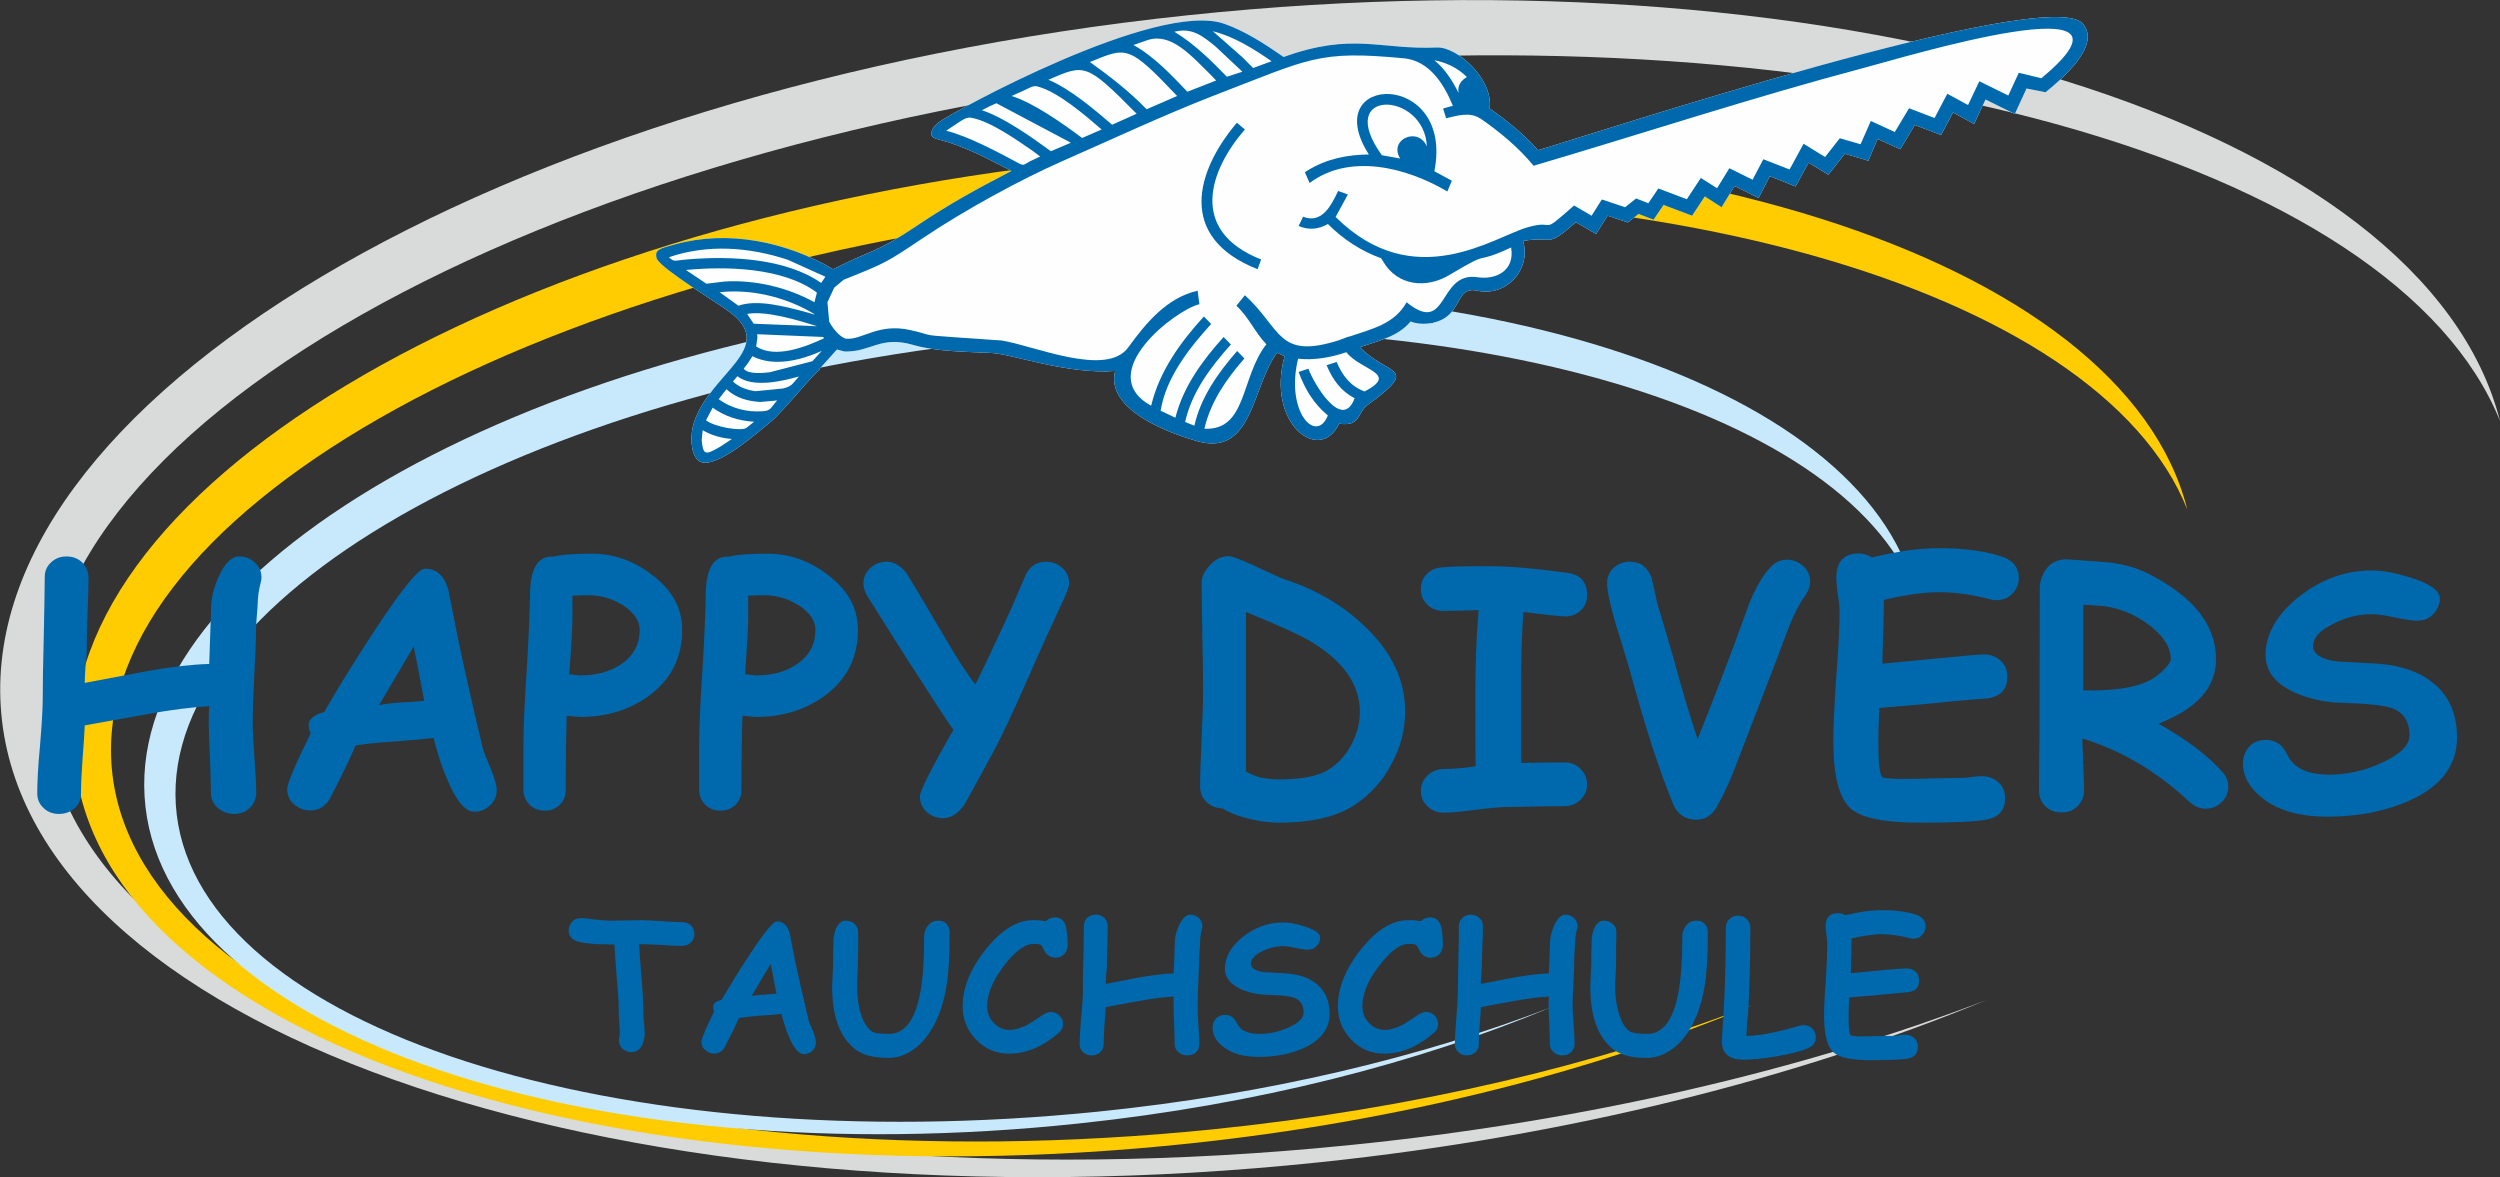
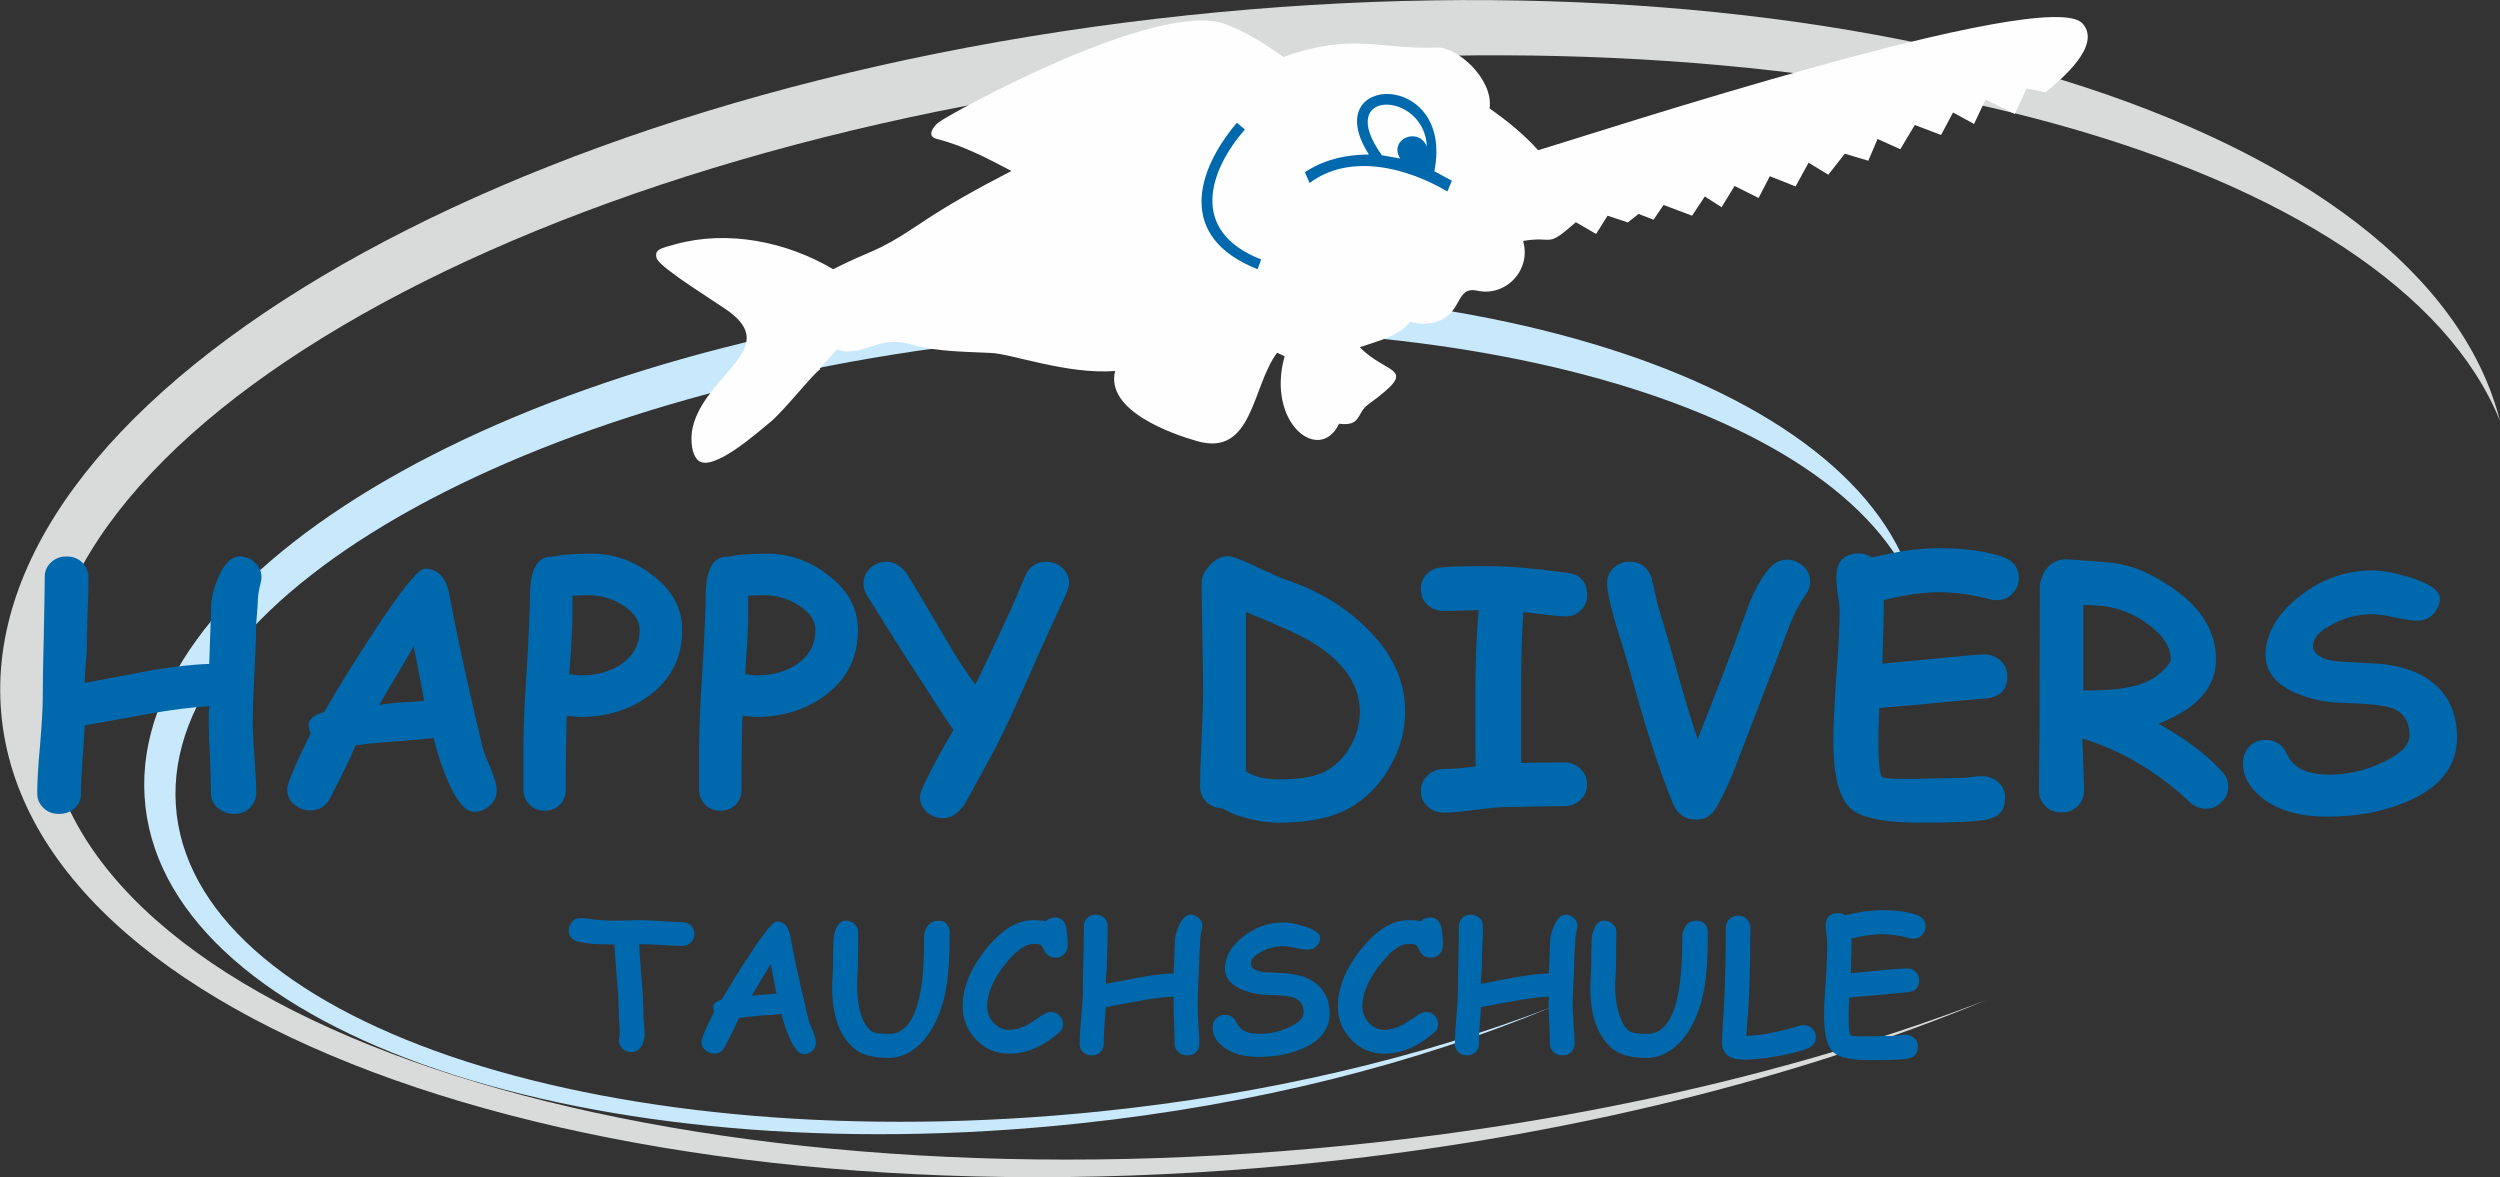
<svg xmlns="http://www.w3.org/2000/svg" height="4710" viewBox="0 0 10001 4710" width="10001">
  <rect x="0" y="0" width="10001" height="4710" fill="#333333" stroke="none" />
  <g fill="none" fill-rule="evenodd">
    <path d="m4752 61c2661-281 4948 440 5249 1623-419-1039-2607-1660-5138-1406-2728 274-4823 1459-4678 2648 145 1188 2475 1930 5203 1656 954-95 1830-302 2560-582-754 312-1667 544-2664 649-2766 291-5129-500-5276-1766-147-1267 1977-2531 4744-2822z" fill="#d9dada" />
-     <path d="m4312 648c2250-240 4183 377 4438 1390-355-890-2204-1421-4344-1204-2307 235-4078 1249-3956 2266 123 1017 2093 1652 4400 1418 806-82 1547-259 2164-499-637 267-1410 466-2252 555-2339 250-4337-427-4461-1511s1672-2165 4011-2415z" fill="#fecc00" />
    <path d="m3942 1204c1885-201 3506 316 3719 1165-297-746-1847-1191-3640-1009-1933 197-3417 1047-3314 1899s1753 1384 3686 1188c676-69 1296-218 1813-418-534 224-1181 390-1887 465-1959 209-3633-358-3737-1266s1400-1814 3360-2024z" fill="#c8e8fb" />
    <path d="m5472 1619c-45 33-26 88-115 76-79 164-293-3-218-270l-30-14c-101 134-96 417-319 354-102-29-369-122-329-281-190 15-416-69-495-72-97-5-219-5-312-32-133-39-169 29-276 26l-30-8-69 77 1 4c-20 7-143 164-198 209-45 36-237 210-292 151-29-31-29-103-14-148 64-200 339-299 140-445-44-33-266-168-287-209h-1c-13-40 14-43 74-60 211-58 445-10 631 100 148-76 173-65 332-172 129-87 242-149 381-221-95-50-193-102-298-128-43-11-15-49 6-66 55-41 871-489 1143-395 86 30 164 82 238 133 277-100 385-28 614-38 79-3 226 125 210 244 70 49 137 103 194 167 213-63 2039-663 2178-507 79 88-88 226-148 275l-76-15-47 102-117-58-46 98-84-46-48 90-105-40-58 97-91-41-37 87-94-28-66 84-79-48-52 95-103-41-45 87-96-48-52 85-67-43-51 77-114-43-40 59-60-23-43 34-81-27-46 73-81-47c-123 108-83 53-211 75 34 117-70 224-183 199-93-20-55 101-177 128v1c-30 4-61 6-90-6-50 61-131 78-203 103 109 115 247 74 32 230z" fill="#fefefe" />
    <g fill="#0069ae">
      <path d="m4980 518c-141 162-227 405 65 520l-14 39c-325-128-246-394-83-586z" />
      <path d="m5231 682c76-47 158-63 245-64-208-326 343-341 262 67l70 38-18 43c-164-97-391-154-551-34l-19-43zm477-96c-34-81-154-29-107 48l-73-13c-194-270 171-258 180-35z" />
-       <path d="m5195 904 18-37c75 30 113-46 140-103l39 14-49 90c315 312 634 79 769 41 120-34 42 39 185-87l70 41 41-65 93 31 44-35 49 19 40-59 114 43 56-85 65 41 49-80 93 46 43-82 105 41 56-103 86 53 59-75 83 24 41-93 96 44 57-95 102 39 51-97 83 45 45-95 116 57 42-91 90 22c479-397-555-82-708-42-445 118-883 262-1323 392-61-74-135-135-214-190v1c-40-28-94-11-136-1l-12-39 39-11c-36-88-95-181-197-190-344-32-371 0-766 152-202 79-400 172-598 259-173 76-396 199-557 307-151 101-149 100-319 168l-38 32-27 58 7 77c10 22 44 66 69 69 63 5 127-63 254-35 91 20 43 20 164 28l203 14c128 20 420 149 507 27 70-97 155-199 277-226l7 54c-94 21-427 277-193 406 33-138 117-254 211-357l29 30c-87 96-181 214-202 347l59 28c31-124 109-230 193-323l29 30c-80 89-157 191-183 310l37 15c25-114 96-213 171-299l29 30c-72 82-135 173-160 281 171 8 144-205 248-338-45-46-70-108-120-154l34-42c147 133 129 259 376 180l40-15v1c91-31 182-50 231-138 168 137 124-125 284-100 73 11 150-26 134-119-163 75-65 1-247 110-90 54-206 46-265-54h1c-4-4-7-9-9-13-81-29-153-77-213-137-38 22-77 25-117 8zm673-596c-35-35-81-58-130-67 42 34 73 83 97 131-6-29 10-50 33-64zm-2827 1300c-50-3-97-16-135-51l-31 40c51 37 114 53 177 48 32-2 30-13 57-43zm1825-1419c-54-45-97-80-168-62 79 48 146 114 210 180l62-20zm103 39 44 44 74-27c-71-49-150-99-235-120zm-119 78c-85-84-164-176-258-146l-58 20c82 45 152 120 216 187l115-45zm622 1313c-45 33-26 88-115 76-79 164-293-3-218-270l-30-14c-101 134-96 417-319 354-102-29-369-122-329-281-190 15-416-69-495-72-97-5-219-5-312-32-133-39-169 29-276 26l-30-8-69 77 1 4c-20 7-143 164-198 209-45 36-237 210-292 151-29-31-29-103-14-148 64-200 339-299 140-445-44-33-266-168-287-209h-1c-13-40 14-43 74-60 211-58 445-10 631 100 148-76 173-65 332-172 129-87 242-149 381-221-95-50-193-102-298-128-43-11-15-49 6-66 55-41 871-489 1143-395 86 30 164 82 238 133 277-100 385-28 614-38 79-3 226 125 210 244 70 49 137 103 194 167 213-63 2039-663 2178-507 79 88-88 226-148 275l-76-15-47 102-117-58-46 98-84-46-48 90-105-40-58 97-91-41-37 87-94-28-66 84-79-48-52 95-103-41-45 87-96-48-52 85-67-43-51 77-114-43-40 59-60-23-43 34-81-27-46 73-81-47c-123 108-83 53-211 75 34 117-70 224-183 199-93-20-55 101-177 128v1c-30 4-61 6-90-6-50 61-131 78-203 103 109 115 247 74 32 230zm-763-1235c-197-208-202-195-349-136 82 59 157 117 227 189zm-515-65c86 36 183 118 255 180l98-44c-203-205-207-199-353-136zm-43 27c-18-5-31 5-53 15l-51 23c89 28 206 111 282 168l78-34c-65-56-173-150-256-172zm-192 79-31 16c87 28 201 109 276 164l80-34-298-158zm170 177c-64-44-169-118-244-131-19-3-33 8-49 18l-51 34c85 20 214 89 294 132 18 9 19 2 42-10l40-19zm-1303 1076-2 3c33 27 144 46 163 30l30-24c-60-3-117-21-166-56zm196-113 111-11c37-10 34-16 63-48-67 19-185 47-246-1l-18 21c25 24 57 34 90 39zm58-76 170-44 37-41c-83 37-191 65-277 21l-16 25-19 25c19 24 80 17 105 14zm-50-139-5 36c77 50 199 1 272-33l-5-5-263-11zm238-45c-70-23-209-64-279-49l26 39zm-49-58 38 11v-2c-111-67-250-101-378-87l75 54c76-27 189 4 265 24zm-412 514c6 60 14 61 74 26l47-31c-41-3-81-14-117-35zm459-592c-136-100-364-104-522-89l82 55 74-9c122-7 251 24 358 83l10-38zm-115-130c-155-51-320-63-475-10 23 21 17 13 83 8 165-13 385-4 526 95l17-25zm2268 554c-56-29-88-75-112-132l40-13c23 54 55 97 112 118 140-73-16-84-73-157-62 21-129 33-193 26-52 211 72 344 119 227-57-47-92-106-117-174l39-13c24 64 136 251 185 118z" />
      <path d="m7654 3755c-5 0-9-1-15-2-38-10-75-16-111-16-17 0-36 2-56 5-20 2-42 7-65 12 0 31-1 78-3 139 13-1 59-5 138-13 45-4 73-6 85-6 14 0 26 4 36 13s14 20 14 35c0 28-14 44-44 47-19 2-47 4-84 8-34 3-84 8-151 13-2 30-3 54-3 73 0 46 3 72 8 78 3 3 18 5 45 5 14 0 36-1 66-1 29-1 51-1 66-1 4 0 11-1 20-3 10-1 16-2 21-2 13 0 25 4 35 12 11 9 16 21 16 37 0 26-13 42-41 47-23 4-72 6-146 6-77 0-127-10-150-31-25-22-38-72-38-147 0-32 2-79 7-142 4-63 6-111 6-142 0-8-1-20-3-36s-4-28-4-37c0-36 17-53 50-53 10 0 20 3 28 8 27-6 53-11 78-15 25-3 48-5 69-5 60 0 107 7 142 20 22 9 33 24 33 45 0 12-4 23-13 33-9 11-21 16-36 16zm-421 438c-27 12-70 23-128 33-53 9-97 13-131 13-58 0-86-25-86-75 0 3 2-34 7-112 6-102 9-216 9-341 0-13 4-24 14-34 9-9 21-14 35-14s26 5 35 14c9 10 14 21 14 34 0 126-3 241-9 346-3 19-5 48-7 87 56-1 127-15 214-41 6-2 11-2 16-2 15 0 26 5 36 16 8 9 12 20 12 32 0 20-10 35-31 44zm-492-47c-17 23-38 42-62 58-30 19-60 28-91 28-60 0-104-11-134-34-61-48-92-131-92-249 0-11 1-28 2-50 1-23 2-39 2-51v-40c1-18 1-31 1-40 0-19 3-36 10-53 9-21 22-32 39-32 13 0 24 4 34 12 11 9 16 20 16 34 0 13 0 33-1 59v60c0 11-1 28-2 50s-2 39-2 50c0 36 5 69 13 99 10 37 24 63 43 77 10 8 34 12 71 12 62 1 104-52 125-158 11-56 17-133 17-233 0-13 4-26 12-38 10-16 25-24 45-24 16 0 28 6 36 17 6 9 9 19 9 29 0 93-4 165-13 217-13 80-39 147-78 200zm-432-430c-5 17-7 32-7 45 0 6-1 16-2 30s-2 24-2 31c0 22-1 56-3 100-3 44-4 77-4 99 0 18 2 43 4 78 3 34 4 59 4 77 0 13-5 24-14 33s-20 13-34 13-26-4-36-13-15-20-15-32c0-17-1-43-2-78-2-34-3-60-3-77 0-13 1-25 1-35-37 1-82 7-137 17-45 8-90 16-135 25 0 15-2 40-5 75-2 30-3 55-3 75 0 12-5 22-14 31-9 8-21 12-34 12-14 0-25-4-34-13s-14-19-14-32c0-23 2-58 6-104s6-81 6-104c0-29 1-73 2-132 2-59 2-104 2-133 0-12 5-23 14-32s21-13 34-13c14 0 25 5 34 13 10 9 14 20 14 33 0 18 0 45-2 81-1 36-2 62-2 80 0 6-1 17-2 34-2 15-2 27-2 36l135-26c53-9 99-15 137-16 1-16 3-59 5-128 0-18 6-39 16-63 13-29 28-44 45-44 12 0 23 4 33 12 10 9 16 21 16 34 0 4-1 7-2 11zm-586 115c-21 0-37-11-47-33-5-11-9-17-14-19-4-2-13-3-28-3-30 0-64 23-102 69-55 65-82 125-82 181 0 26 9 48 26 66s38 28 62 28c23 0 46-7 70-19 9-4 27-16 54-34 18-13 32-19 42-19 14 0 26 5 36 16 9 9 13 21 13 33 0 14-6 26-18 36-65 55-130 82-197 82-53 0-98-19-134-58-35-37-52-81-52-131 0-78 34-159 103-241 58-69 118-104 179-104 10 0 20 0 28 1s16 2 22 3c10-10 23-15 37-15 24 0 39 14 45 41 4 20 6 43 6 69 0 12-4 23-10 32-9 13-22 19-39 19zm-688 397c-60 0-107-13-141-40-29-22-43-47-43-76 0-15 4-27 13-37s21-15 37-15c21 0 37 11 47 33 13 29 43 43 91 43 40 0 79-9 117-26 39-18 59-38 59-60 0-29-13-49-37-58-17-7-52-11-105-12-40-1-77-9-109-23-43-20-65-48-64-84 1-46 25-88 73-126 49-38 102-57 160-57 23 0 51 5 85 16 42 13 63 28 63 45 0 12-4 23-13 32-9 11-21 16-36 16-11 0-28-2-50-7s-38-7-50-7c-30 0-59 8-86 22-28 15-42 30-42 48 0 8 4 16 13 22 8 5 21 9 38 12 30 1 60 3 90 5 52 4 94 18 124 44 33 28 50 67 50 117 0 60-35 106-104 138-52 23-112 35-180 35zm-227-512c-4 17-7 32-7 45 0 6 0 16-1 30-2 14-2 24-2 31 0 22-2 56-4 100s-3 77-3 99c0 18 1 43 3 78 3 34 4 59 4 77 0 13-4 24-13 33-10 9-21 13-35 13s-26-4-36-13-15-20-15-32c0-17 0-43-2-78-2-34-2-60-2-77v-35c-37 1-82 7-136 17-45 8-91 16-136 25 0 15-2 40-5 75-2 30-3 55-3 75 0 12-5 22-14 31-9 8-20 12-34 12-13 0-25-4-34-13s-14-19-14-32c0-23 2-58 6-104s7-81 7-104c0-29 0-73 2-132 1-59 2-104 2-133 0-12 4-23 13-32 10-9 21-13 35-13 13 0 25 5 34 13 9 9 13 20 13 33 0 18 0 45-1 81-2 36-2 62-2 80 0 6-1 17-3 34-1 15-2 27-2 36l136-26c53-9 98-15 136-16 1-16 3-59 5-128 0-18 6-39 16-63 14-29 29-44 45-44 13 0 24 4 33 12 11 9 16 21 16 34 0 4-1 7-2 11zm-586 115c-21 0-37-11-47-33-4-11-9-17-14-19-3-2-13-3-28-3-29 0-63 23-102 69-54 65-82 125-82 181 0 26 9 48 26 66s38 28 62 28c23 0 47-7 71-19 8-4 26-16 53-34 19-13 32-19 42-19 14 0 26 5 36 16 9 9 14 21 14 33 0 14-7 26-19 36-64 55-130 82-197 82-53 0-98-19-134-58-35-37-52-81-52-131 0-78 34-159 103-241 59-69 118-104 179-104 11 0 20 0 28 1 9 1 16 2 22 3 11-10 23-15 38-15 24 0 38 14 44 41 4 20 6 43 6 69 0 12-3 23-10 32-9 13-22 19-39 19zm-514 315c-17 23-37 42-62 58-29 19-60 28-91 28-60 0-104-11-133-34-62-48-93-131-93-249 0-11 1-28 2-50 1-23 2-39 2-51v-40c1-18 1-31 1-40 0-19 4-36 10-53 10-21 22-32 39-32 13 0 24 4 34 12 11 9 16 20 16 34v59c-1 27-1 47-1 60 0 11 0 28-2 50-1 22-1 39-1 50 0 36 4 69 12 99 10 37 25 63 44 77 9 8 33 12 70 12 62 1 104-52 125-158 12-56 17-133 17-233 0-13 4-26 12-38 11-16 26-24 45-24 16 0 28 6 36 17 6 9 9 19 9 29 0 93-4 165-13 217-13 80-39 147-78 200zm-625-290c-19 31-44 74-76 128 11-2 27-4 49-5 27-2 43-3 50-4-6-31-13-71-23-119zm131 361c-18-1-37-22-56-65-12-28-23-60-32-96-17 2-46 5-85 7-37 3-66 6-85 10-11 25-30 64-57 116-10 17-24 26-43 26-13 0-24-5-34-14-11-8-16-20-16-33 0-12 17-53 51-122-3-7-4-14-4-21 1-11 13-20 34-26 34-58 71-118 112-180 58-89 95-133 108-133 26 0 43 16 52 47 5 25 12 63 22 113 15 68 32 145 53 232 1 7 7 22 18 46 8 21 12 36 12 46 0 14-5 25-15 34s-22 14-35 13zm-486-433c-18 0-46-1-85-4-38-2-66-3-86-3 1 27 4 74 10 143 5 60 7 108 7 143 0 9 1 20 3 36 1 16 2 28 2 36 0 17-4 33-11 47-10 18-24 27-41 27-13 0-25-4-35-12-11-9-16-21-16-35 0-3 0-8 2-14 1-7 1-12 1-16 0-11 0-27-2-49s-2-38-2-49c0-32-3-74-8-128-5-62-8-104-9-128h-19c-52 0-94-3-125-11-26-6-39-22-39-46 0-12 5-23 13-33 10-11 23-16 39-15 8 0 27 2 56 6 23 2 42 4 56 4 15 0 36 0 64-1 29 0 50-1 65-1 18 0 44 2 80 4s63 4 80 4c15 0 26 4 36 13 9 10 14 21 14 34 0 14-5 25-14 34-10 10-21 14-36 14z" />
      <path d="m1043 2330c-8 31-12 59-12 82 0 12-2 30-4 56-2 25-3 44-3 56 0 41-3 102-7 182-4 81-6 142-6 183 0 31 2 78 7 141 4 62 7 110 7 141 0 24-9 44-25 60-17 17-38 25-63 25s-47-8-66-24c-18-16-27-36-27-59 0-31-2-79-4-141-3-63-5-110-5-141 0-25 1-47 2-66-68 4-151 14-250 32-83 15-165 30-248 45-1 28-4 73-9 137-4 56-6 102-6 138 0 22-9 41-25 56-17 15-38 23-63 23s-46-8-62-24c-17-16-25-35-25-59 0-42 3-105 11-189 7-85 11-148 11-190 0-54 1-135 4-243 2-108 4-189 4-243 0-23 8-42 25-58s37-24 62-24 46 8 63 24c16 17 25 37 25 60 0 33-1 82-4 148-2 65-3 114-3 147 0 11-2 31-5 62-2 28-3 50-3 65l248-47c96-17 180-27 250-29 1-29 4-108 8-235 1-33 11-71 30-115 24-53 52-80 82-80 23 0 43 7 61 23 19 16 28 37 28 61 0 7-1 13-3 20zm852 917c-33-1-68-41-102-120-23-51-42-109-59-175-32 4-83 9-156 14-68 5-119 10-156 16-19 48-54 119-103 214-19 31-45 46-78 46-24 0-45-8-64-24s-28-36-28-62c0-21 31-96 94-222-6-14-9-26-8-38 2-20 22-36 62-48 61-106 129-215 204-329 107-163 174-244 198-244 48 0 79 29 95 86 9 46 22 115 41 207 26 123 58 265 96 424 3 12 14 41 33 85 15 37 23 65 23 83 0 26-9 46-28 63s-40 25-64 24zm-240-661c-34 57-80 136-139 235 20-5 50-8 91-11 48-2 78-5 90-7-10-55-24-128-42-217zm666 282c-7 0-25-2-54-5-2 61-4 159-4 297 0 23-7 42-23 59-16 16-37 24-61 24s-45-8-61-24c-16-17-24-36-24-59v-180c0-67 4-165 13-296 8-133 12-232 13-297 0-112 31-165 94-160 14-4 34-7 60-9s57-3 94-3c85 0 164 27 237 82 83 61 124 135 124 223 0 110-44 197-131 262-77 57-170 86-277 86zm32-487c-13 0-26 0-36 1-10 0-19 0-27 1v91c-1 48-5 122-13 223 22 3 37 5 44 5 67 0 123-16 167-47 48-34 71-79 71-135 0-37-22-69-66-98-43-27-89-41-140-41zm671 487c-7 0-25-2-54-5-2 61-4 159-4 297 0 23-7 42-23 59-16 16-37 24-61 24s-45-8-61-24c-16-17-24-36-24-59v-180c0-67 4-165 13-296 8-133 12-232 13-297 0-112 31-165 94-160 14-4 34-7 60-9s57-3 94-3c85 0 164 27 237 82 83 61 124 135 124 223 0 110-44 197-131 262-77 57-170 86-277 86zm32-487c-13 0-26 0-36 1-10 0-19 0-27 1v91c-1 48-5 122-12 223 22 3 36 5 43 5 67 0 123-16 167-47 48-34 71-79 71-135 0-37-22-69-66-98-43-27-89-41-140-41zm1183 51c-21 45-66 143-132 293-55 125-101 224-140 295-67 124-103 189-108 197-25 37-54 56-87 56-24 0-45-8-63-23-20-18-29-39-29-64 0-21 44-110 134-266-33-47-80-120-142-217-47-71-115-179-205-323-8-15-13-30-13-46 0-25 10-46 29-63 18-16 40-24 64-24 28 0 54 15 77 43l48 78c3 5 40 68 111 188 45 77 84 138 119 182 33-65 79-165 141-298 13-30 32-75 58-135 16-38 44-58 84-58 23 0 44 8 62 23 20 17 30 38 30 64 0 14-13 47-38 98zm651 802c-25-1-46-9-64-26-17-17-25-38-25-62 0-43 2-107 6-193s6-150 6-193c0-48-1-120-3-215s-3-167-3-215c0-23 12-47 34-70 23-24 47-35 73-35 15 0 50 13 107 40 67 31 106 49 119 53 126 41 233 104 322 190 106 101 159 214 159 337 0 75-18 145-55 212-36 69-86 123-150 165-71 46-171 69-301 69-31 0-67-4-108-13-49-11-88-26-117-44zm363-662c-42-27-132-68-269-124v638c17 10 36 19 58 24s46 8 73 8c92 0 159-13 199-39 39-24 69-57 92-100 22-42 34-86 34-131 0-107-63-199-187-276zm1011-106c-21 0-77-6-170-18-6 79-9 184-9 315v289c57-1 115-2 174-2 26 0 47 9 64 26s26 38 26 62-9 44-26 61-39 26-66 26c-24 0-61 0-110 1-49 2-86 2-111 2-29 0-72 4-130 11-58 8-102 12-131 12-26 0-48-9-65-26-18-17-26-37-26-61 0-25 9-45 27-62 18-18 41-26 69-26 31 0 72-3 123-10-1-50-1-148-1-291 0-117 4-228 13-334l-140 3c-26 0-48-8-65-25-17-16-26-37-26-62s8-46 25-62c15-15 34-23 57-25 36-4 100-5 191-5 81 0 186 9 315 27 51 7 77 37 77 89 0 27-10 49-30 65-16 13-35 20-55 20zm527 491c65-163 115-293 151-390 19-51 37-103 56-154 25-61 52-108 82-141 19-22 42-33 69-33 25 0 46 9 65 26 18 16 27 37 27 62 0 17-5 34-17 51-23 33-45 73-64 121-1 1-17 44-48 127-38 100-96 248-172 447-20 52-44 104-73 156-19 33-45 50-81 50-44 0-76-21-93-63-52-125-111-305-175-541-17-58-35-116-53-174-24-81-36-137-36-168 0-25 9-46 28-63 18-16 39-23 63-23 42 0 70 21 87 64 8 38 17 75 25 112 15 46 35 116 62 208 33 123 66 232 97 326zm1196-556c-8 0-17-1-27-4-69-18-137-28-203-28-32 0-66 3-103 8s-77 13-118 23c0 57-2 142-6 255 24-2 108-10 252-24 82-8 134-13 156-13 25 0 47 9 65 25s27 37 27 64c0 51-27 80-82 87-34 2-86 7-154 13-61 7-153 15-276 25-2 54-4 98-4 132 0 84 5 132 15 144 4 5 32 8 81 8 27 0 67 0 121-2 53-1 93-2 120-2 9 0 21-1 38-4 17-2 29-3 38-3 24 0 46 7 63 21 21 16 31 38 31 67 0 48-25 77-76 86-43 8-132 12-267 12-140 0-231-19-274-56-47-42-70-132-70-271 0-58 4-144 12-260 9-115 13-201 13-258 0-15-2-38-7-67-4-29-6-52-6-67 0-65 30-98 90-98 19 0 36 6 52 16 50-12 98-21 142-28 45-6 88-9 128-9 108 0 194 13 259 37 39 15 59 43 59 82 0 23-7 42-23 60-17 19-39 29-66 29zm836 834c-23 0-45-9-64-27-130-122-273-206-429-254 5 125 7 195 7 208 0 25-9 46-26 63s-38 25-64 25-48-8-65-25-25-38-25-62c0-33 0-81 1-145s1-113 1-145l1-520c0-28 9-53 25-76 22-29 53-42 91-39 105 7 158 12 161 12 60 7 111 22 153 43 184 92 275 207 275 344 0 56-19 106-57 149-39 43-96 79-173 109 114 64 199 129 257 195 15 17 22 36 22 57 0 24-9 45-27 62-18 18-39 26-64 26zm-413-811c-4 0-29-2-76-5v343h29c105 0 183-13 234-39 22-11 42-26 60-45 18-18 27-32 27-41 0-48-30-95-91-140-58-42-119-66-183-73zm900 843c-109 0-195-24-258-73-52-40-79-87-79-140 0-27 8-49 25-67 16-18 38-27 67-27 39 0 67 20 85 59 25 53 80 80 167 80 73 0 145-16 214-49 72-33 108-69 108-109 0-54-23-89-67-107-32-12-96-19-192-22-74-1-140-15-199-41-80-36-119-87-118-154 2-83 46-160 134-230 89-70 186-105 292-105 42 0 94 10 156 29 76 24 115 52 115 83 0 22-8 42-23 59-17 20-39 30-67 30-20 0-50-5-90-13-40-9-71-13-91-13-56 0-108 13-158 40-52 26-78 55-78 87 0 16 8 29 24 40 16 10 39 18 71 22 55 3 109 6 164 9 95 7 171 34 226 81 61 51 91 123 91 214 0 111-63 195-189 252-96 43-206 65-330 65z" />
    </g>
  </g>
</svg>